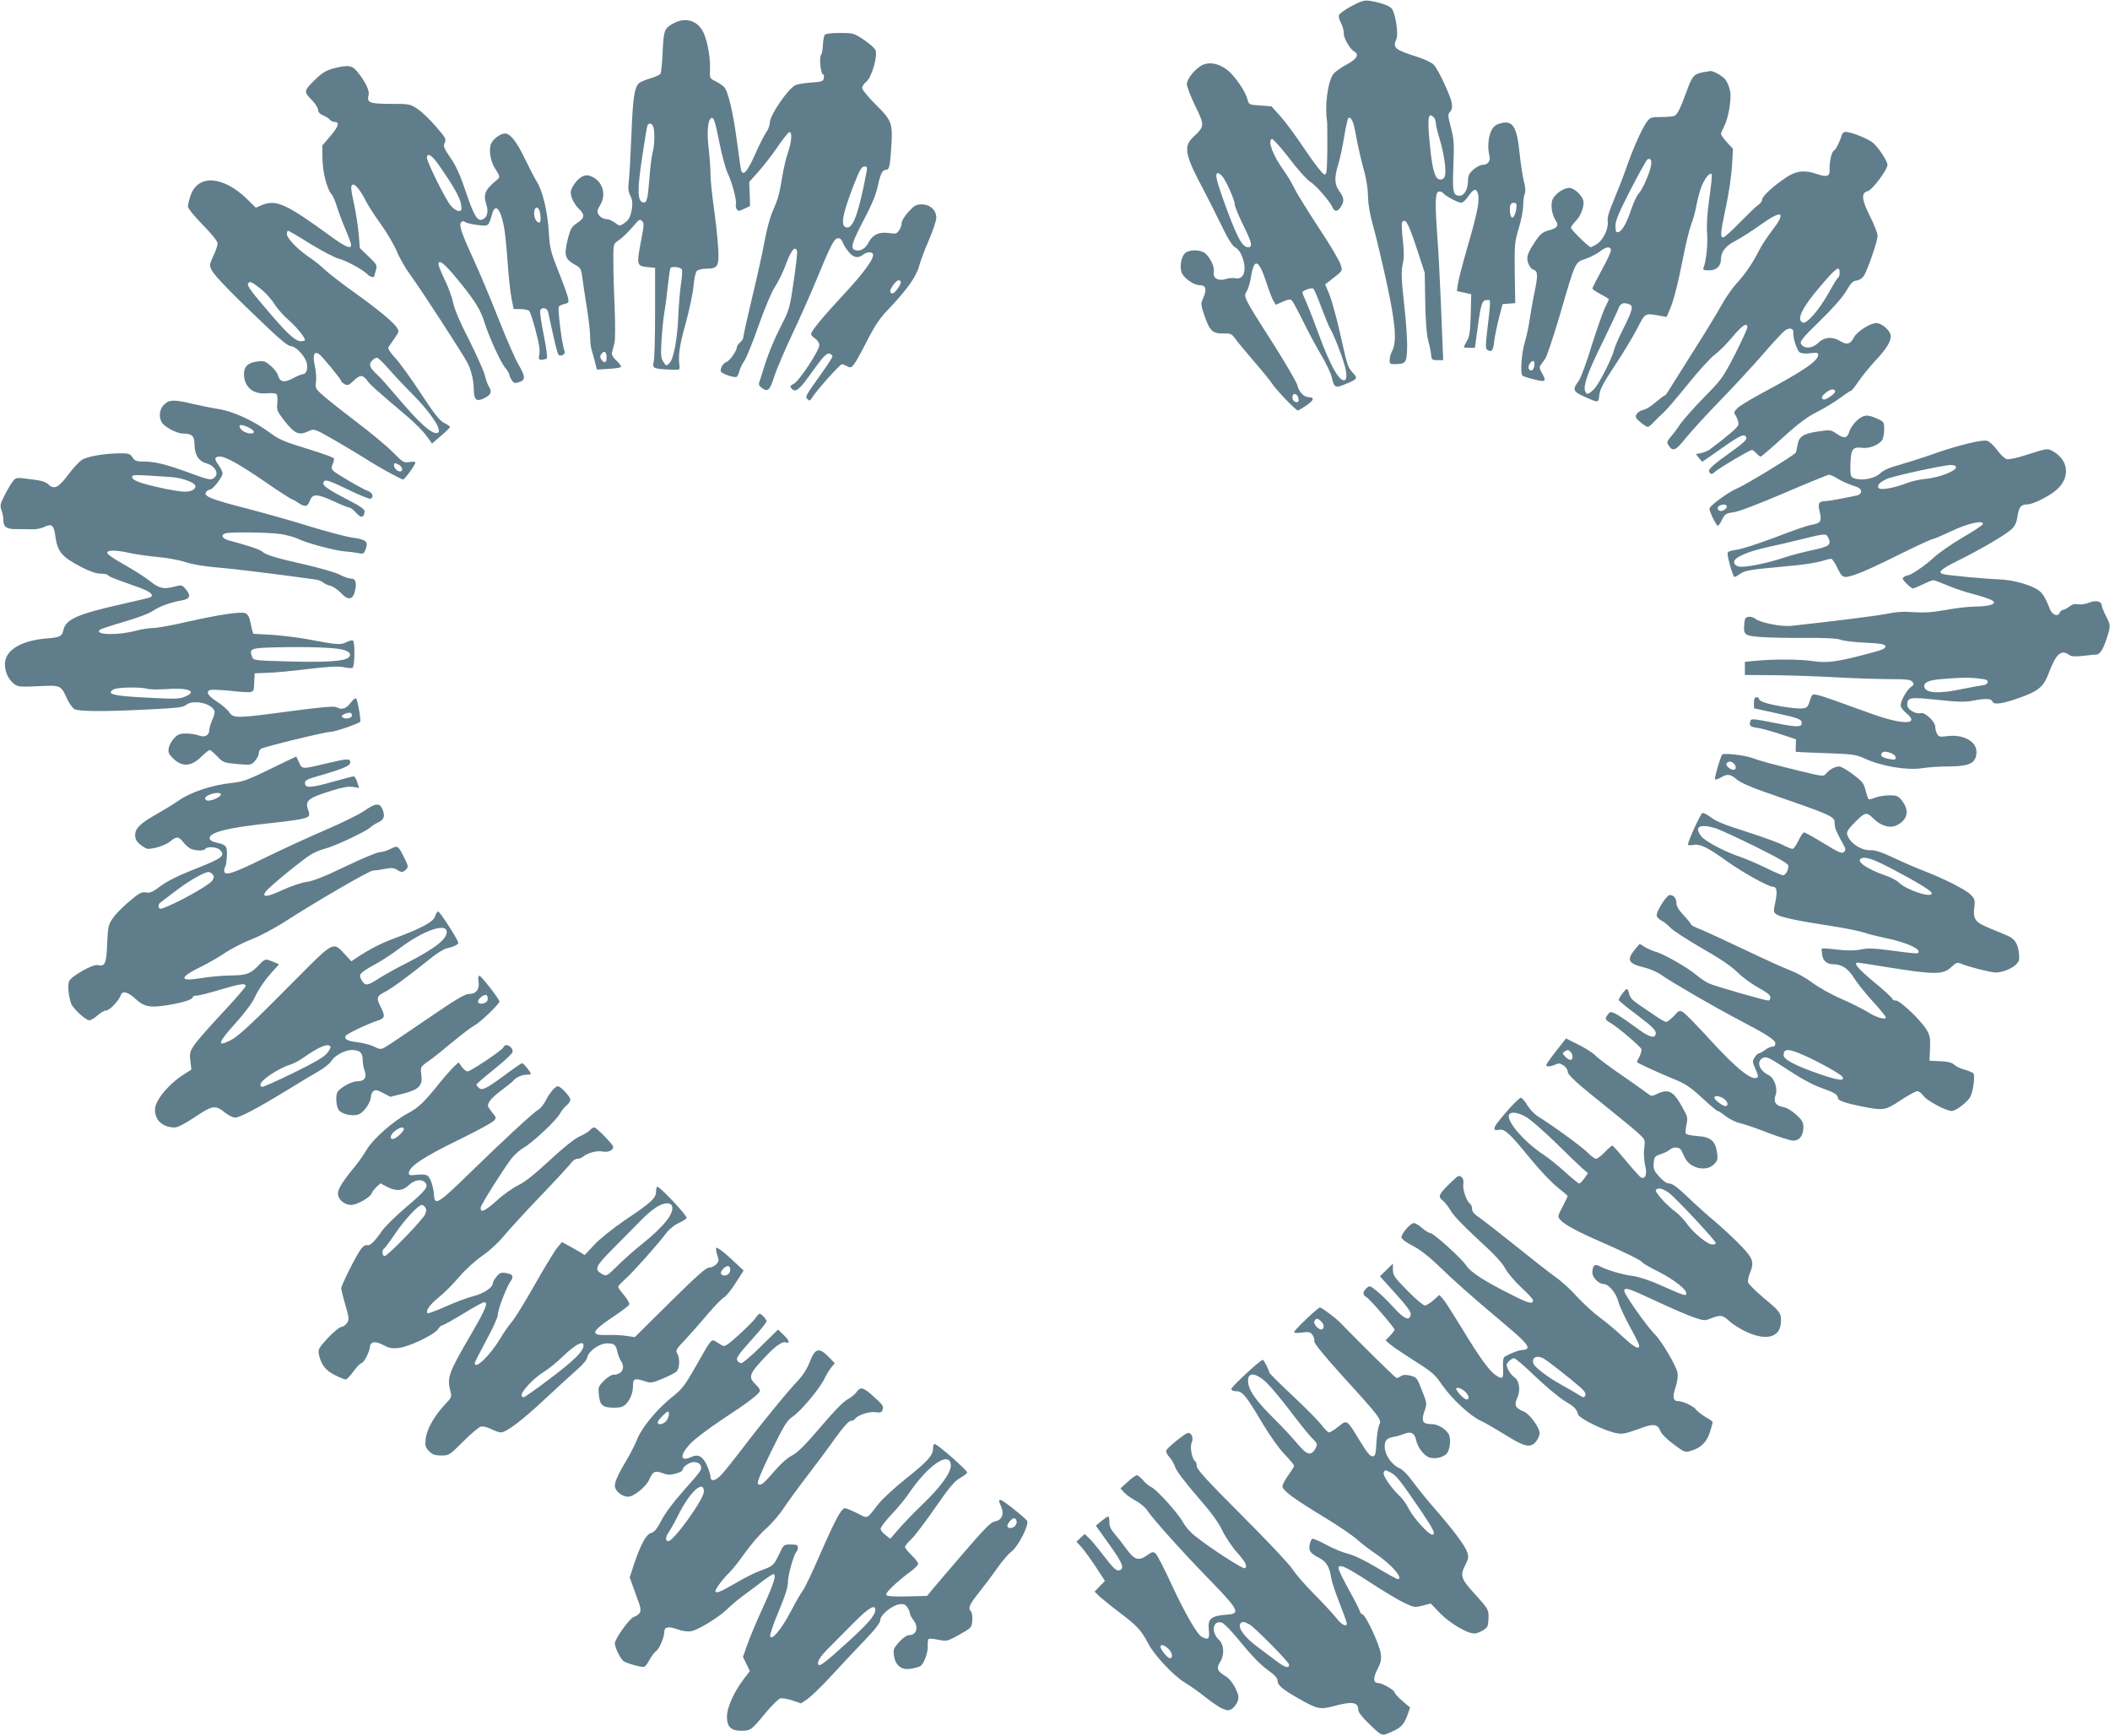
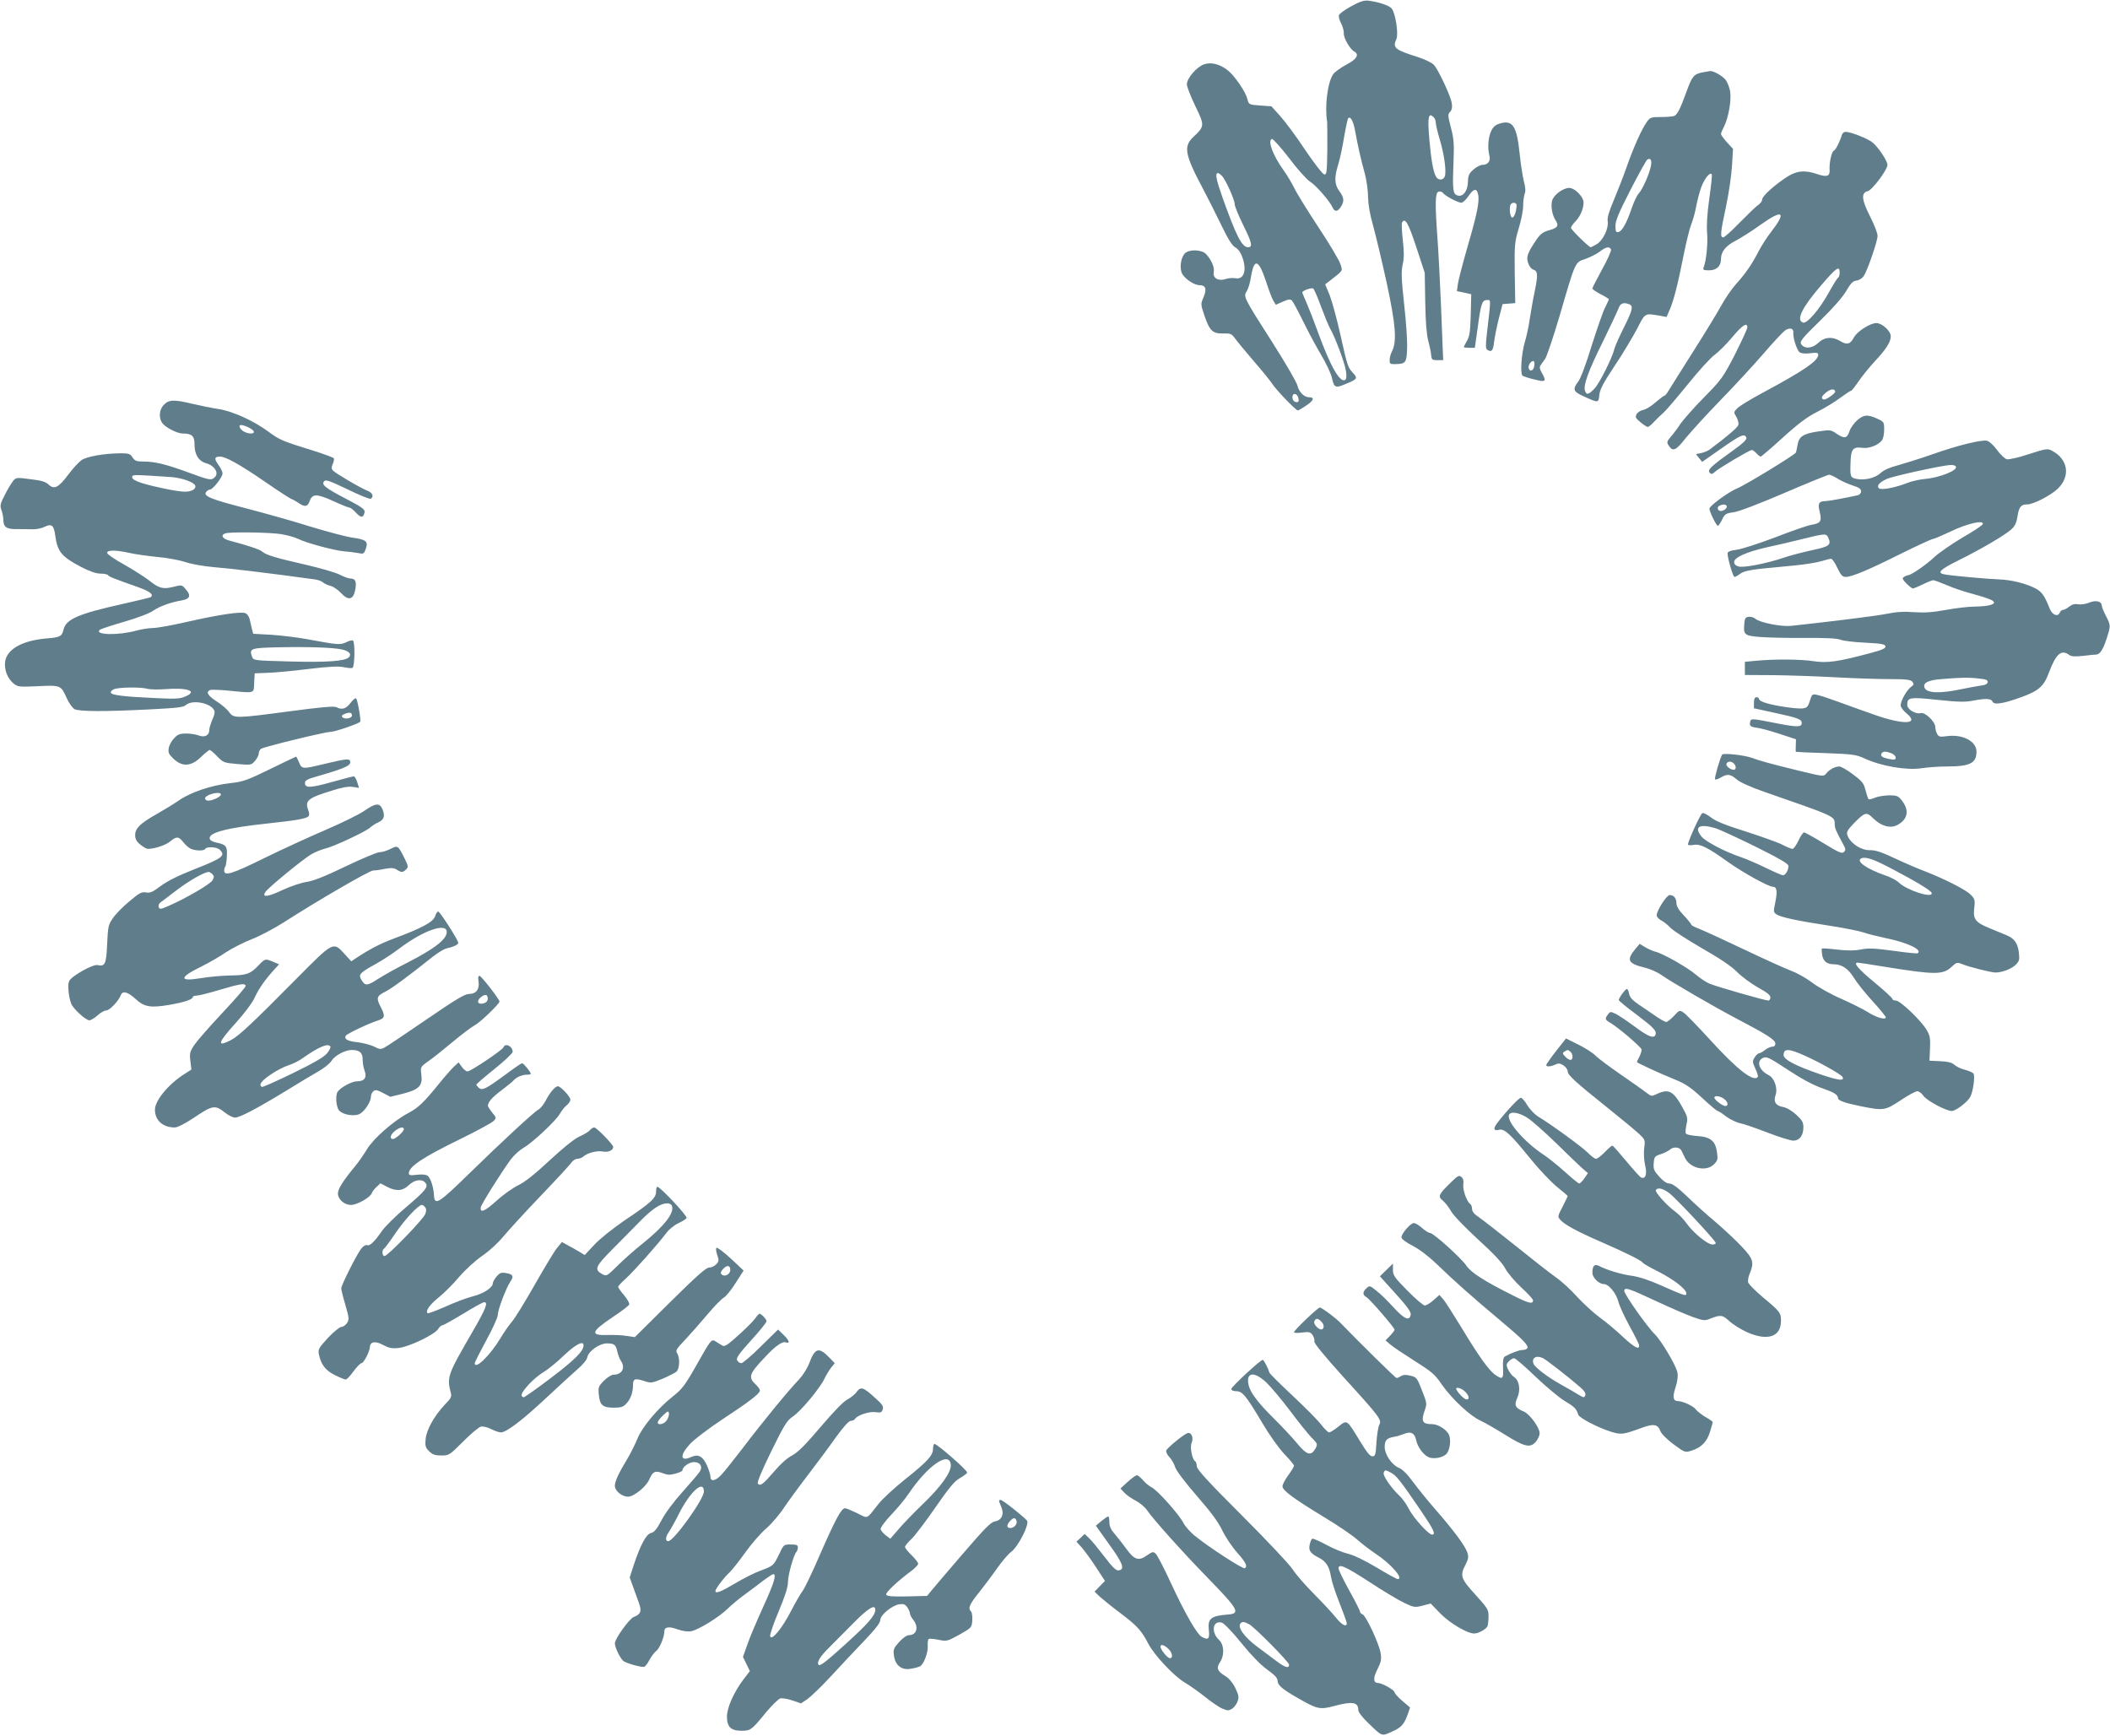
<svg xmlns="http://www.w3.org/2000/svg" version="1.0" width="1280pt" height="1053pt" viewBox="0 0 1280 1053" preserveAspectRatio="xMidYMid meet">
  <g transform="translate(0,1053) scale(0.1,-0.1)" fill="#607d8b" stroke="none">
    <path d="M8195 10491 c-38 -21 -71 -45 -73 -54 -2 -9 4 -31 14 -49 9 -18 17 -45 16 -61 -1 -29 38 -96 64 -110 31 -18 15 -46 -48 -79 -34 -18 -70 -44 -80 -58 -34 -47 -53 -196 -37 -290 1 -8 1 -84 1 -168 -2 -140 -4 -153 -19 -150 -10 2 -61 68 -115 148 -53 80 -121 172 -151 205 l-54 60 -69 5 c-67 5 -68 5 -77 39 -11 46 -79 144 -121 176 -48 37 -99 49 -141 35 -45 -15 -105 -85 -105 -121 0 -15 23 -74 51 -132 58 -119 57 -123 -12 -188 -60 -57 -52 -106 56 -309 31 -58 82 -160 115 -228 42 -87 67 -125 84 -133 14 -7 31 -28 40 -53 32 -82 14 -144 -39 -134 -16 3 -41 1 -57 -4 -45 -16 -82 4 -75 40 6 29 -13 74 -46 110 -26 29 -105 31 -130 4 -26 -28 -33 -97 -13 -127 21 -32 73 -65 102 -65 38 0 46 -22 26 -71 -19 -44 -19 -44 5 -115 31 -91 50 -109 114 -107 44 1 51 -2 71 -30 13 -18 64 -80 114 -138 51 -59 100 -119 110 -135 21 -35 145 -164 157 -164 5 0 28 14 53 31 44 30 50 49 15 49 -30 0 -61 32 -70 70 -4 20 -72 136 -150 259 -178 278 -179 282 -158 314 9 14 21 53 26 88 19 115 46 107 91 -28 17 -54 38 -108 46 -120 l14 -22 42 19 c34 15 46 16 55 7 7 -7 37 -63 68 -126 31 -63 80 -155 110 -205 30 -50 58 -111 64 -135 14 -64 22 -67 83 -41 73 30 76 35 46 67 -32 36 -33 37 -78 238 -21 94 -50 199 -64 235 l-27 65 26 20 c86 67 80 59 67 101 -6 22 -66 123 -133 224 -67 102 -134 210 -148 240 -15 30 -43 78 -63 105 -66 92 -100 182 -72 192 6 2 53 -50 104 -116 50 -67 107 -130 126 -142 36 -22 119 -117 137 -156 13 -30 31 -29 51 2 22 34 20 56 -9 95 -30 41 -32 83 -6 165 10 33 26 107 35 165 10 58 21 109 25 113 14 14 31 -19 42 -79 14 -79 35 -174 59 -259 10 -38 19 -101 19 -140 1 -45 11 -106 31 -175 16 -58 53 -213 82 -345 55 -255 63 -357 32 -417 -8 -15 -14 -38 -14 -53 0 -22 4 -25 33 -24 65 1 70 8 73 95 2 43 -6 164 -18 268 -17 155 -18 199 -9 241 9 38 9 76 1 148 -6 53 -8 102 -5 107 19 31 37 1 86 -147 l52 -158 3 -177 c2 -120 8 -196 18 -235 9 -32 17 -71 18 -88 3 -27 6 -30 38 -30 l35 0 -2 45 c-1 25 -6 160 -12 300 -6 140 -15 319 -21 396 -15 210 -14 273 6 281 10 3 22 0 28 -8 13 -18 91 -59 111 -59 9 0 28 18 43 40 31 46 49 50 58 14 11 -42 -4 -117 -62 -316 -30 -104 -57 -208 -60 -231 l-6 -43 43 -9 44 -10 -3 -125 c-3 -102 -7 -131 -23 -158 -10 -18 -19 -35 -19 -38 0 -2 15 -4 33 -4 l34 0 18 128 c19 142 26 162 57 162 23 0 23 13 -2 -204 -8 -71 -8 -91 2 -98 27 -17 36 -6 42 50 4 31 17 95 29 142 l22 85 38 3 39 3 -3 182 c-2 172 -1 187 24 271 15 48 27 110 27 136 0 27 4 60 9 73 7 17 5 42 -5 78 -7 30 -19 104 -25 164 -17 169 -42 209 -119 186 -28 -8 -42 -20 -54 -46 -18 -38 -23 -103 -11 -148 9 -33 -8 -57 -41 -57 -13 0 -38 -13 -56 -29 -27 -24 -32 -36 -33 -75 -2 -56 -30 -92 -63 -82 -28 9 -31 31 -25 189 5 123 3 153 -15 222 -19 73 -20 81 -5 97 11 12 14 28 10 52 -7 45 -82 204 -109 233 -12 13 -57 34 -100 48 -137 43 -151 55 -127 108 14 32 -6 159 -29 186 -18 19 -81 40 -142 47 -26 3 -52 -6 -105 -35z m503 -673 c7 -7 12 -22 12 -33 0 -12 11 -57 24 -101 27 -89 41 -192 31 -223 -8 -26 -41 -27 -54 -2 -17 31 -29 100 -40 224 -12 139 -6 168 27 135z m-1285 -355 c24 -27 77 -145 77 -171 0 -13 23 -69 50 -124 55 -110 61 -138 31 -138 -37 0 -72 69 -156 305 -39 111 -45 145 -26 145 4 0 15 -8 24 -17z m1787 -177 c0 -36 -14 -76 -26 -76 -15 0 -21 70 -7 83 11 12 33 7 33 -7z m-1185 -619 c21 -56 45 -115 55 -132 29 -50 88 -207 95 -256 5 -31 3 -49 -5 -54 -31 -19 -90 84 -163 285 -25 69 -57 151 -71 183 -14 32 -26 60 -26 62 0 12 56 32 67 24 6 -6 28 -56 48 -112z m-140 -548 c8 -25 1 -34 -20 -26 -19 8 -20 47 -1 47 8 0 18 -9 21 -21z" />
-     <path d="M4089 10390 c-59 -31 -63 -41 -69 -174 -3 -66 -9 -127 -13 -133 -4 -7 -33 -20 -63 -29 -29 -8 -61 -22 -69 -30 -27 -28 -36 -89 -45 -319 -5 -126 -12 -253 -16 -281 -5 -37 -2 -59 10 -82 12 -23 14 -44 10 -74 -9 -55 -19 -74 -50 -94 -24 -16 -27 -16 -54 5 -16 11 -36 21 -44 21 -25 0 -46 12 -57 32 -8 14 -5 27 12 54 43 71 9 159 -70 179 -30 8 -68 -18 -95 -64 -16 -28 -17 -38 -8 -70 7 -20 25 -50 42 -66 40 -38 38 -57 -9 -88 -33 -22 -40 -34 -55 -91 -26 -106 -21 -127 44 -163 32 -18 36 -25 43 -79 4 -32 16 -114 27 -180 11 -67 20 -147 20 -177 0 -29 4 -67 10 -83 5 -16 14 -49 20 -73 l11 -43 69 4 c38 2 72 7 76 11 5 4 -7 21 -25 38 -24 22 -32 36 -28 52 3 12 10 38 15 57 4 19 5 108 1 200 -4 91 -8 218 -8 282 -1 115 -1 117 25 135 32 22 58 47 102 98 29 34 34 37 47 24 13 -13 12 -27 -6 -119 -28 -146 -26 -154 36 -160 l49 -5 0 -265 c0 -146 -3 -281 -8 -301 -10 -44 -5 -46 94 -51 64 -3 65 -3 62 22 -9 61 0 125 38 260 22 80 43 180 47 223 4 47 12 84 20 93 8 8 34 14 58 14 71 0 79 15 71 133 -3 55 -15 163 -26 240 -11 78 -20 169 -20 202 0 33 -5 103 -11 155 -13 105 -4 185 21 185 11 0 22 -37 42 -140 15 -77 38 -165 52 -195 28 -58 58 -174 50 -193 -2 -7 0 -19 6 -27 8 -12 13 -12 44 3 l36 17 -2 73 -3 73 57 64 c32 36 84 103 115 149 32 47 64 87 71 89 19 6 15 -56 -8 -124 -12 -32 -27 -99 -35 -149 -18 -108 -25 -132 -59 -209 -14 -33 -35 -109 -46 -170 -11 -61 -44 -214 -75 -341 -30 -126 -55 -238 -55 -247 0 -10 -9 -26 -20 -35 -11 -10 -20 -23 -20 -30 0 -21 -43 -82 -63 -89 -20 -6 -40 -41 -34 -58 6 -14 83 -40 96 -32 5 3 12 18 16 33 3 16 17 44 30 63 13 19 53 117 88 218 39 109 79 204 100 235 19 29 50 91 67 140 31 81 53 107 65 75 3 -7 -6 -89 -20 -183 -23 -161 -27 -174 -73 -265 -48 -93 -86 -186 -116 -286 -8 -27 -18 -57 -21 -66 -4 -11 2 -22 20 -34 34 -23 46 -11 74 78 12 37 60 150 107 250 48 101 115 253 150 338 86 209 105 245 129 245 11 0 21 -9 25 -20 3 -11 18 -37 34 -58 31 -40 59 -47 92 -22 22 17 50 19 59 5 13 -21 -52 -113 -172 -241 -129 -139 -203 -228 -203 -246 0 -6 11 -18 25 -27 15 -10 25 -26 25 -40 0 -33 -122 -218 -154 -234 -22 -11 -25 -16 -15 -28 23 -28 45 -12 109 77 84 118 105 140 124 133 9 -3 16 -11 16 -16 0 -6 -31 -54 -69 -107 -97 -136 -98 -138 -82 -153 11 -11 15 -10 25 6 26 44 171 206 183 206 7 0 22 -6 33 -12 28 -18 37 -6 116 147 54 105 81 145 139 205 106 111 166 195 182 260 8 30 35 101 59 156 24 56 44 116 44 133 0 46 -38 81 -88 81 -34 0 -45 -6 -81 -45 -23 -25 -41 -55 -41 -68 0 -12 -7 -33 -16 -45 -14 -20 -21 -22 -60 -16 -60 9 -100 -9 -125 -57 -19 -39 -53 -57 -84 -45 -27 10 -16 47 55 182 49 92 74 154 85 205 16 75 28 99 50 99 19 0 24 20 31 124 11 158 6 173 -92 270 -46 46 -84 92 -84 102 0 10 11 27 26 39 32 25 70 158 55 191 -5 12 -37 40 -71 63 -60 40 -65 41 -145 41 -54 0 -86 -4 -92 -12 -5 -7 -10 -35 -11 -62 -1 -27 -6 -54 -12 -60 -11 -15 -1 -116 12 -116 5 0 8 -10 6 -22 -3 -21 -10 -24 -78 -29 -41 -3 -85 -10 -97 -17 -47 -26 -153 -182 -153 -226 0 -16 -9 -41 -21 -57 -12 -17 -43 -78 -69 -137 -46 -103 -72 -133 -84 -95 -3 10 -14 88 -25 173 -24 181 -54 307 -79 333 -10 10 -34 25 -53 35 -33 16 -34 19 -32 67 4 66 -14 170 -37 222 -33 76 -108 102 -181 63z m-125 -632 c9 -35 7 -109 -5 -153 -6 -22 -15 -90 -19 -152 -10 -132 -16 -155 -38 -151 -35 7 -37 68 -8 264 15 102 30 192 33 200 8 22 30 17 37 -8z m1293 -270 c-45 -238 -79 -338 -116 -338 -45 0 -35 68 36 252 37 96 50 118 66 118 17 0 19 -5 14 -32z m-1120 -594 c3 -8 0 -47 -6 -87 -6 -40 -13 -124 -16 -187 -5 -144 -28 -268 -54 -293 -19 -19 -19 -19 -36 7 -16 23 -17 42 -12 134 4 59 11 130 16 158 5 27 15 99 21 160 7 60 14 112 17 117 8 14 63 7 70 -9z m1327 -72 c7 -12 -34 -72 -50 -72 -20 0 -17 23 7 54 21 27 34 32 43 18z m-1784 -463 c0 -32 -16 -35 -34 -7 -7 12 -6 21 3 32 18 22 31 11 31 -25z" />
-     <path d="M2020 10114 c-41 -11 -67 -27 -103 -62 -75 -73 -76 -77 -28 -126 23 -23 41 -51 41 -63 0 -13 10 -25 30 -33 16 -7 35 -18 41 -26 6 -8 20 -14 30 -14 31 0 22 -29 -28 -87 l-48 -56 1 -76 c1 -82 26 -184 53 -216 10 -11 25 -46 35 -79 10 -32 33 -94 52 -138 19 -44 34 -86 34 -94 0 -27 -33 -13 -119 49 -275 201 -336 229 -424 192 l-35 -15 -54 53 c-145 141 -298 151 -342 20 -9 -26 -16 -55 -16 -66 0 -11 39 -59 90 -111 55 -56 90 -100 90 -113 0 -11 -11 -46 -26 -76 -24 -54 -25 -57 -8 -89 17 -33 129 -148 342 -350 75 -71 121 -108 136 -108 29 0 84 -57 96 -99 10 -36 -1 -71 -23 -71 -7 0 -34 -11 -60 -25 -53 -29 -80 -23 -91 19 -3 13 -22 38 -43 56 -32 28 -41 32 -80 27 -57 -6 -83 -30 -83 -76 0 -79 57 -126 141 -117 26 3 51 0 56 -5 6 -6 8 -30 5 -55 -4 -40 -1 -49 38 -100 68 -87 92 -98 154 -69 32 15 33 15 162 -59 71 -41 155 -92 188 -113 68 -44 206 -120 221 -122 10 0 75 89 75 104 0 4 -16 5 -36 2 -34 -6 -40 -2 -98 57 -33 34 -137 121 -231 192 -93 71 -186 145 -207 165 -34 32 -37 39 -31 72 3 21 0 64 -7 98 -14 64 -6 89 23 73 17 -10 137 -155 137 -166 0 -4 9 -12 21 -19 18 -9 26 -6 53 20 40 39 56 39 84 2 21 -28 46 -51 241 -216 45 -38 98 -91 117 -118 l35 -48 54 47 c30 25 55 50 55 53 0 4 -15 15 -34 24 -27 13 -59 52 -142 179 -59 90 -129 187 -156 216 -30 32 -46 57 -42 65 4 6 21 31 37 54 29 41 29 43 13 68 -22 33 -122 115 -265 217 -64 45 -138 103 -166 128 -27 26 -72 62 -100 80 -69 47 -135 115 -135 140 0 11 3 20 8 20 4 0 64 -35 134 -79 71 -43 148 -84 172 -90 46 -11 156 -72 177 -97 9 -12 39 -20 39 -11 0 1 4 17 10 36 9 32 7 36 -44 85 l-53 51 -7 84 c-4 47 -16 124 -26 173 -23 103 -25 128 -7 128 16 0 46 -40 77 -100 12 -25 53 -88 91 -141 38 -53 82 -128 98 -168 16 -39 55 -106 86 -147 54 -73 314 -473 340 -524 24 -47 38 -105 39 -157 1 -69 15 -82 61 -60 43 21 51 38 32 69 -8 13 -20 45 -26 72 -7 26 -50 123 -96 215 -53 102 -89 187 -95 221 -6 30 -28 93 -50 138 -22 46 -40 90 -40 98 0 34 35 7 113 -88 108 -131 143 -188 167 -267 28 -88 97 -240 126 -274 13 -16 24 -34 24 -41 0 -6 7 -21 15 -33 13 -19 19 -20 45 -11 39 13 38 33 -4 105 -19 32 -73 155 -120 274 -47 119 -114 280 -150 358 -78 170 -94 217 -78 233 8 8 15 8 24 1 7 -6 41 -14 75 -18 69 -8 66 -10 89 69 20 67 52 28 73 -89 6 -33 15 -130 21 -215 6 -85 17 -182 24 -215 l12 -60 41 0 c23 0 47 -5 53 -11 13 -13 63 -197 63 -234 1 -14 -1 -34 -4 -45 -4 -19 10 -23 47 -11 6 3 1 51 -17 141 -15 75 -25 143 -22 151 8 23 42 17 48 -8 2 -13 16 -74 30 -137 13 -63 29 -119 33 -123 14 -14 44 3 37 21 -14 32 -40 227 -36 268 1 6 15 14 32 18 28 6 31 10 25 37 -3 16 -29 89 -58 161 -48 121 -53 141 -59 242 -8 125 -37 246 -72 302 -13 21 -47 86 -75 144 -49 102 -87 149 -119 149 -27 0 -72 -33 -84 -62 -16 -38 -3 -111 27 -155 28 -42 29 -48 8 -65 -71 -57 -84 -88 -64 -147 14 -44 7 -77 -20 -91 -32 -17 -54 17 -104 166 -34 102 -59 157 -93 206 -41 60 -45 71 -35 92 10 22 5 31 -54 99 -35 41 -85 89 -111 106 -45 30 -49 31 -163 31 -129 0 -146 7 -134 54 7 27 -22 86 -72 145 -30 36 -57 38 -144 15z m639 -581 c90 -128 133 -204 138 -243 5 -35 3 -40 -15 -40 -11 0 -33 15 -48 33 -31 37 -144 263 -144 290 0 33 29 17 69 -40z m615 -285 c8 -33 7 -68 -2 -68 -18 0 -32 26 -32 57 0 38 24 46 34 11z m-1694 -469 c28 -22 67 -64 85 -94 19 -29 57 -72 84 -95 45 -38 101 -106 101 -123 0 -4 -11 -7 -25 -7 -32 0 -79 42 -184 165 -117 136 -144 172 -136 185 10 16 20 12 75 -31z m777 -486 c32 -37 96 -105 143 -152 115 -116 187 -225 155 -237 -33 -13 -112 59 -257 231 -42 50 -90 104 -108 120 -48 45 -55 63 -34 86 9 10 23 19 30 19 7 0 39 -30 71 -67z m64 -583 c21 -12 26 -40 6 -40 -17 0 -37 20 -37 37 0 16 5 16 31 3z" />
    <path d="M10328 10091 c-53 -11 -63 -23 -97 -117 -39 -107 -56 -140 -76 -148 -9 -3 -45 -6 -80 -6 -59 0 -65 -2 -85 -30 -31 -43 -83 -160 -123 -275 -19 -55 -54 -144 -77 -199 -29 -68 -41 -107 -37 -129 6 -44 -28 -114 -66 -138 -18 -10 -34 -19 -37 -19 -11 0 -120 107 -120 118 0 6 13 25 30 42 32 32 54 97 44 126 -12 35 -57 74 -84 74 -39 0 -97 -44 -105 -80 -8 -36 2 -86 22 -117 21 -32 12 -46 -40 -60 -36 -10 -52 -22 -75 -55 -56 -82 -64 -106 -52 -143 6 -19 20 -37 30 -40 29 -9 31 -29 11 -128 -11 -50 -24 -128 -31 -172 -6 -44 -20 -108 -30 -141 -20 -67 -29 -190 -14 -203 5 -4 37 -15 72 -23 70 -18 75 -13 45 41 -13 21 -15 35 -8 44 6 8 19 26 29 41 10 15 49 131 87 259 97 334 93 325 156 346 28 10 67 29 87 44 38 30 61 34 69 13 3 -7 -21 -61 -54 -120 -32 -59 -59 -111 -59 -116 0 -5 23 -21 50 -35 28 -14 50 -28 50 -31 0 -2 -11 -26 -24 -52 -13 -26 -49 -130 -81 -231 -33 -108 -66 -197 -81 -216 -35 -47 -31 -60 30 -88 94 -43 93 -43 98 7 4 35 25 74 94 178 49 73 109 174 135 223 50 98 45 95 136 80 l43 -8 19 44 c24 54 51 160 86 339 15 74 35 155 45 180 10 25 24 74 30 110 7 35 20 87 31 116 20 52 53 93 63 76 3 -5 -4 -71 -15 -148 -13 -92 -17 -163 -13 -209 5 -65 -5 -166 -21 -207 -6 -15 -1 -18 33 -18 45 0 72 25 72 68 0 45 29 81 88 111 31 16 102 61 156 100 132 94 155 76 60 -46 -25 -32 -59 -85 -76 -118 -39 -77 -80 -136 -138 -200 -25 -28 -65 -86 -89 -130 -24 -44 -101 -170 -171 -280 -70 -110 -135 -215 -146 -232 -10 -18 -22 -33 -26 -33 -4 0 -28 -18 -54 -40 -25 -23 -59 -44 -76 -47 -16 -3 -34 -15 -40 -26 -9 -17 -6 -24 23 -48 19 -16 39 -29 45 -29 6 0 24 15 40 33 16 17 42 42 56 54 14 12 79 88 144 168 65 81 139 163 164 181 26 19 75 68 109 109 60 72 91 92 91 59 0 -9 -34 -82 -75 -164 -73 -141 -81 -152 -188 -261 -62 -63 -125 -135 -142 -159 -16 -25 -42 -60 -58 -78 -26 -31 -27 -36 -14 -55 25 -39 43 -31 103 45 33 40 126 143 209 228 83 85 199 211 259 280 59 69 119 133 132 143 28 22 56 16 53 -10 -4 -29 21 -107 38 -120 10 -7 33 -10 64 -6 40 5 49 3 49 -9 0 -37 -87 -97 -343 -234 -70 -38 -138 -79 -149 -92 -21 -22 -22 -23 -4 -52 9 -17 15 -39 11 -49 -5 -16 -75 -75 -176 -150 -11 -7 -33 -16 -50 -20 l-31 -6 19 -24 19 -23 116 81 c118 83 141 93 152 66 4 -11 -19 -34 -81 -78 -133 -95 -156 -117 -142 -134 10 -12 15 -11 33 5 25 23 210 132 223 132 6 0 18 -9 28 -20 10 -11 21 -20 26 -20 4 0 65 52 135 116 96 87 149 126 209 156 44 22 106 60 138 84 33 24 62 44 67 44 4 0 24 26 45 57 21 31 66 86 100 123 67 71 95 116 95 150 0 32 -53 80 -87 80 -38 0 -118 -51 -137 -88 -21 -40 -42 -46 -81 -22 -49 30 -98 26 -136 -11 -35 -34 -84 -37 -103 -6 -9 15 6 35 114 140 78 76 138 144 160 182 28 48 41 61 63 63 15 2 34 14 43 27 23 35 84 212 84 244 0 16 -20 68 -45 117 -52 102 -56 144 -15 154 27 6 120 130 120 160 0 22 -50 99 -86 132 -27 25 -134 68 -169 68 -9 0 -18 -8 -21 -17 -15 -48 -38 -92 -49 -97 -14 -5 -29 -74 -26 -119 2 -37 -18 -43 -76 -23 -73 25 -121 21 -179 -15 -75 -48 -154 -118 -154 -139 0 -10 -11 -25 -25 -34 -13 -9 -63 -57 -111 -106 -48 -50 -93 -90 -100 -90 -20 0 -18 25 17 189 17 80 33 191 36 247 l6 101 -37 40 c-20 22 -36 45 -36 50 0 5 8 25 19 46 26 51 45 158 37 211 -4 25 -17 57 -28 72 -19 24 -76 56 -95 53 -4 -1 -25 -5 -45 -8z m-313 -568 c-9 -48 -51 -143 -75 -168 -10 -11 -30 -53 -43 -92 -30 -89 -58 -137 -80 -141 -14 -3 -17 4 -17 38 0 32 20 79 91 218 50 97 96 180 102 184 20 12 29 -4 22 -39z m1145 -647 c0 -14 -4 -28 -10 -31 -5 -3 -31 -45 -57 -92 -58 -104 -132 -189 -156 -180 -42 16 -6 90 109 224 95 111 114 124 114 79z m-1276 -192 c26 -10 19 -37 -33 -141 -27 -54 -53 -111 -57 -128 -13 -56 -91 -210 -121 -242 -36 -38 -49 -41 -58 -13 -11 34 22 123 109 298 45 92 87 182 94 200 11 32 30 40 66 26z m-576 -371 c-3 -30 -25 -42 -34 -19 -6 17 11 46 28 46 5 0 8 -12 6 -27z m1825 -158 c1 -5 -13 -20 -32 -32 -25 -17 -38 -20 -45 -13 -8 8 -3 18 18 36 28 24 55 29 59 9z" />
    <path d="M995 8075 c-27 -26 -33 -72 -15 -105 15 -29 92 -70 129 -70 55 0 71 -15 71 -66 0 -62 25 -102 72 -115 49 -13 77 -59 52 -83 -22 -22 -29 -21 -162 28 -137 50 -202 66 -272 66 -42 0 -52 4 -66 25 -14 22 -23 25 -73 25 -100 -1 -203 -19 -236 -41 -17 -12 -52 -50 -79 -86 -60 -81 -87 -95 -121 -63 -19 18 -44 25 -111 33 -86 11 -87 11 -106 -13 -11 -14 -34 -52 -50 -85 -27 -52 -29 -63 -19 -90 6 -17 11 -42 11 -54 0 -48 17 -61 78 -61 31 0 76 0 99 -1 23 -1 56 6 74 15 42 21 56 9 64 -52 13 -99 39 -130 158 -192 52 -27 91 -40 117 -40 21 0 41 -4 45 -9 5 -9 24 -17 188 -75 69 -25 93 -45 69 -60 -4 -2 -79 -20 -168 -40 -270 -60 -345 -93 -359 -157 -9 -39 -21 -46 -100 -52 -159 -13 -255 -72 -255 -156 0 -49 20 -91 55 -120 24 -18 36 -19 145 -14 138 7 140 6 175 -73 13 -29 34 -58 47 -66 27 -15 183 -16 470 -1 152 8 191 12 206 26 37 33 146 14 170 -30 7 -11 4 -29 -9 -57 -10 -23 -19 -51 -19 -62 0 -35 -26 -50 -64 -36 -18 7 -53 12 -77 12 -36 0 -51 -5 -72 -28 -15 -15 -30 -42 -33 -59 -5 -27 -1 -37 24 -62 56 -56 112 -53 175 10 22 21 44 39 49 39 5 0 25 -17 46 -39 36 -37 40 -39 121 -46 84 -7 85 -7 108 19 13 15 23 36 23 46 0 10 6 22 13 27 20 13 390 103 422 103 26 0 166 48 180 61 6 7 -15 132 -25 142 -4 4 -19 -8 -34 -28 -28 -36 -52 -43 -86 -25 -13 7 -95 0 -281 -25 -330 -44 -341 -44 -369 -5 -12 17 -46 46 -76 65 -54 35 -67 58 -39 69 8 3 59 1 113 -4 162 -16 151 -19 154 48 l3 57 75 3 c41 1 152 11 247 23 125 15 184 18 215 12 24 -5 49 -8 56 -5 14 4 17 157 3 166 -5 3 -23 -1 -40 -10 -36 -18 -54 -16 -236 18 -60 11 -159 23 -220 27 l-109 6 -8 30 c-4 17 -10 42 -13 57 -3 15 -14 32 -24 37 -24 13 -155 -6 -363 -53 -86 -20 -176 -36 -200 -36 -23 0 -68 -7 -98 -15 -112 -31 -258 -28 -225 4 6 5 72 27 148 49 80 23 154 51 176 67 40 27 105 51 176 63 48 9 55 29 22 67 -23 27 -24 28 -74 15 -63 -16 -88 -10 -149 39 -27 21 -95 64 -151 96 -57 31 -103 63 -103 71 0 18 52 18 133 0 34 -8 112 -19 172 -25 61 -5 137 -20 170 -31 35 -12 107 -25 175 -31 92 -7 357 -39 609 -74 18 -2 41 -10 50 -18 9 -8 29 -17 45 -21 17 -4 45 -23 63 -42 45 -49 75 -44 87 13 11 52 3 73 -26 73 -13 0 -43 11 -68 24 -25 13 -119 40 -210 61 -180 41 -236 58 -260 79 -14 13 -94 39 -197 66 -43 11 -57 33 -27 44 25 10 262 7 337 -4 37 -6 85 -19 105 -29 49 -25 225 -72 282 -76 25 -2 61 -6 81 -10 34 -7 37 -6 48 26 16 45 2 56 -85 68 -39 6 -151 36 -250 66 -98 31 -272 80 -387 110 -219 56 -267 76 -246 101 6 8 17 14 23 14 17 0 76 76 76 97 0 11 -11 34 -25 53 -27 37 -25 50 10 50 34 0 120 -48 276 -155 76 -53 147 -98 156 -102 10 -3 30 -15 45 -25 37 -25 54 -23 66 11 16 46 42 47 142 2 49 -23 95 -41 101 -41 6 0 24 -14 40 -32 30 -32 44 -30 51 6 2 16 -20 32 -117 82 -126 66 -148 85 -127 106 9 9 39 -2 141 -51 71 -35 134 -60 140 -57 20 13 11 36 -16 47 -41 15 -200 109 -214 125 -9 11 -9 21 0 40 6 14 9 29 6 34 -3 4 -58 25 -122 45 -190 59 -205 65 -273 115 -92 68 -220 126 -307 139 -39 6 -109 20 -155 31 -111 27 -143 26 -173 -5z m545 -165 c0 -17 -46 -11 -70 8 -13 11 -20 24 -16 30 8 14 86 -21 86 -38z m-492 -275 c61 -6 128 -31 136 -50 8 -22 -23 -39 -66 -38 -48 2 -172 27 -253 51 -39 12 -61 24 -63 35 -3 16 6 17 95 12 54 -3 122 -8 151 -10z m1026 -1045 c45 -10 61 -29 42 -48 -23 -23 -132 -31 -357 -25 -220 6 -221 6 -230 29 -18 50 -9 53 154 57 178 4 336 -1 391 -13z m-1179 -239 c17 -4 64 -5 105 -2 139 11 203 -12 123 -45 -32 -14 -61 -15 -183 -9 -196 9 -263 18 -268 33 -2 6 7 16 20 21 29 12 164 14 203 2z m1240 -162 c0 -17 -43 -25 -58 -10 -7 7 -3 13 14 20 30 12 44 9 44 -10z" />
    <path d="M11266 7980 c-19 -17 -40 -46 -46 -65 -15 -45 -30 -48 -76 -18 -37 26 -40 26 -111 16 -92 -13 -120 -31 -128 -80 -4 -21 -8 -43 -10 -48 -3 -12 -305 -197 -357 -218 -53 -22 -168 -106 -168 -123 0 -18 42 -104 51 -104 4 0 16 17 26 38 16 33 23 38 68 44 30 3 155 51 309 117 142 61 265 111 272 111 8 0 31 -11 52 -24 20 -13 61 -31 90 -41 39 -12 52 -21 52 -36 0 -11 -9 -21 -22 -24 -73 -16 -176 -35 -193 -35 -41 0 -49 -14 -36 -65 14 -57 6 -70 -51 -79 -23 -4 -122 -38 -219 -76 -98 -37 -202 -71 -233 -75 -39 -5 -56 -12 -56 -22 0 -30 33 -143 42 -143 5 0 21 9 36 20 20 14 54 22 127 30 55 5 148 14 207 20 59 6 129 17 155 25 27 8 54 15 61 15 7 0 24 -25 38 -55 21 -44 31 -55 50 -55 38 0 136 41 332 139 101 50 190 91 197 91 7 0 56 21 109 46 99 48 204 72 194 44 -2 -7 -58 -44 -124 -82 -65 -39 -141 -91 -169 -117 -48 -46 -142 -111 -161 -111 -5 0 -16 -5 -24 -10 -12 -8 -10 -14 15 -40 16 -16 34 -30 39 -30 6 0 34 12 61 25 28 14 56 25 63 25 8 0 44 -14 82 -30 38 -17 113 -42 167 -56 54 -14 104 -32 112 -39 12 -12 11 -16 -13 -25 -15 -5 -58 -10 -95 -10 -37 0 -116 -9 -175 -20 -81 -15 -130 -18 -194 -14 -62 5 -110 2 -167 -10 -66 -13 -322 -45 -580 -73 -60 -6 -190 20 -216 43 -9 8 -28 14 -41 12 -18 -2 -24 -10 -26 -37 -7 -72 -1 -77 90 -85 46 -4 169 -7 273 -6 133 1 200 -3 220 -11 17 -7 84 -15 150 -18 99 -5 120 -9 123 -22 2 -12 -19 -22 -95 -42 -195 -52 -260 -61 -343 -48 -79 12 -241 13 -350 2 l-65 -6 0 -40 0 -40 175 -1 c96 -1 265 -7 375 -13 110 -6 257 -11 326 -11 103 0 129 -3 140 -16 11 -14 10 -18 -9 -32 -26 -20 -62 -84 -62 -111 0 -11 16 -33 36 -49 81 -67 -17 -71 -196 -8 -69 24 -168 60 -220 79 -52 19 -109 38 -126 41 -30 7 -32 5 -45 -36 -12 -38 -18 -43 -47 -46 -18 -2 -76 4 -129 13 -91 16 -133 31 -133 47 0 5 -7 8 -15 8 -10 0 -15 -10 -15 -33 l0 -34 128 -28 c140 -30 162 -39 162 -61 0 -25 -25 -26 -132 -6 -179 35 -175 35 -181 12 -6 -24 2 -30 46 -36 18 -2 77 -18 132 -36 l100 -33 -1 -37 c-1 -21 -1 -39 0 -39 0 -1 82 -5 181 -8 164 -6 185 -9 235 -32 102 -47 253 -73 345 -60 39 6 108 11 155 11 141 0 180 20 180 90 0 63 -83 107 -179 94 -43 -6 -50 -4 -60 14 -6 11 -11 30 -11 42 0 32 -62 90 -87 84 -32 -9 -83 22 -83 50 0 46 16 48 185 30 124 -13 168 -14 212 -5 78 15 112 14 120 -5 8 -22 64 -14 176 27 105 38 136 66 166 147 43 116 76 144 123 109 12 -10 35 -11 85 -6 37 5 73 8 80 8 22 1 41 31 62 95 26 81 26 81 -4 140 -14 27 -25 55 -25 62 0 26 -36 35 -76 18 -22 -9 -50 -13 -67 -10 -20 4 -36 0 -54 -14 -14 -11 -31 -20 -38 -20 -7 0 -15 -7 -19 -15 -11 -30 -46 -17 -62 23 -29 74 -46 100 -82 120 -57 31 -150 55 -227 57 -75 3 -296 23 -332 31 -44 9 -22 30 85 83 136 67 284 154 323 189 22 20 32 40 38 81 9 56 21 71 60 71 36 0 143 55 184 95 79 76 63 180 -36 231 -25 14 -36 12 -139 -21 -63 -21 -121 -34 -134 -31 -12 3 -39 28 -59 56 -20 28 -48 53 -61 56 -32 8 -179 -28 -334 -83 -69 -24 -161 -53 -204 -65 -53 -14 -89 -30 -108 -48 -31 -30 -98 -46 -148 -35 -35 8 -37 14 -34 99 2 82 15 97 73 89 40 -5 95 16 118 46 7 9 13 38 13 64 0 47 -1 48 -42 67 -59 27 -82 25 -122 -10z m599 -280 c14 -23 -98 -68 -190 -76 -33 -3 -80 -14 -105 -24 -73 -29 -159 -45 -172 -32 -15 15 2 35 47 56 35 17 338 83 387 85 15 1 29 -3 33 -9z m-1392 -237 c11 -10 -13 -33 -34 -33 -21 0 -26 26 -6 33 18 8 33 8 40 0z m619 -197 c18 -42 5 -52 -100 -74 -55 -12 -133 -32 -173 -46 -104 -35 -239 -61 -271 -53 -19 5 -28 14 -28 28 0 27 76 61 200 89 52 11 147 33 210 49 147 36 148 36 162 7z m916 -853 c41 -4 52 -9 50 -22 -2 -10 -15 -17 -33 -19 -17 -2 -72 -12 -122 -22 -133 -29 -215 -26 -228 8 -11 29 21 46 102 52 113 10 171 11 231 3z m-534 -453 c14 -5 26 -17 26 -26 0 -13 -7 -15 -37 -9 -43 8 -58 18 -49 34 9 14 27 14 60 1z" />
    <path d="M10447 5952 c-14 -24 -48 -144 -43 -150 4 -3 20 2 35 11 40 24 58 21 96 -11 20 -18 82 -46 171 -77 424 -147 424 -147 424 -193 0 -26 7 -42 53 -127 14 -25 15 -32 3 -44 -12 -11 -30 -4 -123 53 -59 36 -113 66 -119 66 -6 0 -21 -22 -34 -50 -13 -27 -29 -50 -36 -50 -7 0 -34 11 -61 25 -26 14 -126 49 -221 80 -125 39 -184 63 -213 86 -22 17 -45 29 -52 26 -11 -4 -88 -171 -87 -191 0 -4 15 -5 33 -2 41 8 85 -14 212 -105 92 -65 244 -149 271 -149 23 0 27 -27 14 -92 -12 -56 -12 -62 5 -74 24 -18 126 -40 323 -70 92 -14 185 -33 207 -41 22 -8 82 -23 133 -34 131 -26 228 -72 195 -92 -5 -3 -71 4 -148 15 -114 15 -150 17 -195 8 -39 -8 -81 -8 -144 -1 -50 6 -92 9 -94 6 -2 -2 -1 -20 2 -39 7 -39 30 -56 71 -56 48 0 89 -28 122 -83 17 -28 68 -92 112 -140 45 -49 81 -94 81 -99 0 -18 -61 0 -111 33 -26 16 -97 52 -158 79 -61 26 -141 71 -178 99 -37 28 -95 60 -128 72 -33 12 -161 70 -285 129 -124 59 -246 115 -272 125 -27 10 -48 21 -48 25 0 4 -20 29 -45 56 -30 31 -45 56 -45 74 0 30 -16 50 -41 50 -19 0 -79 -95 -79 -123 0 -9 12 -23 28 -31 15 -8 41 -28 57 -46 17 -17 102 -72 190 -123 109 -62 177 -108 213 -144 29 -29 86 -71 127 -94 53 -29 75 -46 75 -60 0 -10 -6 -19 -13 -19 -19 0 -317 85 -358 103 -19 8 -55 32 -81 54 -50 43 -199 128 -245 139 -15 4 -43 16 -62 27 l-34 21 -28 -33 c-54 -66 -43 -87 61 -112 30 -7 75 -27 100 -45 63 -44 320 -193 459 -266 183 -96 231 -127 231 -149 0 -12 -7 -19 -19 -19 -10 0 -30 -9 -44 -20 -14 -11 -30 -20 -36 -20 -6 0 -18 -11 -26 -24 -15 -23 -15 -28 3 -68 11 -23 18 -46 16 -50 -23 -37 -125 42 -293 227 -73 80 -145 154 -158 162 -24 16 -26 15 -58 -20 -19 -20 -40 -37 -47 -37 -7 0 -36 16 -63 35 -28 19 -74 51 -103 70 -38 26 -54 43 -59 65 -3 17 -9 30 -14 30 -9 0 -49 -54 -49 -67 0 -4 48 -44 106 -87 106 -80 125 -100 117 -123 -9 -26 -45 -12 -125 48 -46 34 -98 69 -116 78 -32 15 -35 15 -48 -4 -20 -26 -18 -31 19 -53 47 -28 181 -143 185 -158 2 -7 -4 -26 -12 -43 -9 -16 -16 -32 -16 -34 0 -5 134 -67 233 -107 63 -26 95 -48 163 -111 47 -44 89 -79 94 -79 5 0 28 -15 52 -34 25 -18 62 -36 84 -40 21 -4 96 -30 166 -57 70 -27 141 -49 157 -49 37 0 61 31 61 81 0 30 -7 43 -43 76 -26 24 -58 43 -80 47 -45 8 -60 32 -46 72 15 40 -7 104 -41 121 -59 29 -78 85 -35 105 22 10 36 3 152 -73 85 -56 155 -93 207 -111 72 -25 95 -39 96 -60 0 -15 44 -30 137 -49 140 -28 148 -27 243 36 45 30 91 55 101 55 10 0 27 -13 38 -29 21 -29 137 -91 171 -91 25 0 97 55 113 87 17 33 29 124 19 140 -4 6 -27 16 -52 23 -25 6 -54 20 -65 31 -15 13 -39 19 -85 21 l-65 3 3 73 c3 63 0 79 -21 115 -34 57 -160 177 -186 177 -12 0 -21 4 -21 10 0 5 -49 51 -110 101 -98 81 -130 119 -100 119 5 0 78 -11 162 -25 311 -50 356 -50 410 2 27 25 31 26 61 14 41 -17 176 -51 202 -51 40 0 98 22 123 47 22 22 24 30 19 75 -7 56 -27 84 -72 103 -16 7 -64 27 -106 44 -88 36 -101 55 -92 128 5 43 2 51 -23 76 -30 30 -158 95 -279 142 -38 14 -119 49 -179 77 -78 37 -119 51 -148 50 -57 -3 -127 44 -142 94 -5 17 4 32 42 71 66 67 75 69 116 28 47 -47 103 -62 144 -41 66 34 77 90 28 151 -21 27 -30 30 -78 30 -29 -1 -67 -7 -85 -15 -18 -8 -35 -11 -38 -8 -3 3 -11 27 -18 54 -11 43 -20 54 -76 96 -35 27 -73 48 -83 48 -26 0 -60 -18 -79 -42 -16 -20 -17 -20 -165 16 -180 44 -237 60 -289 79 -45 16 -172 30 -178 19z m71 -54 c16 -16 15 -38 -1 -38 -22 0 -51 26 -43 38 9 15 29 15 44 0z m-113 -392 c26 -8 136 -59 246 -113 146 -73 198 -103 198 -116 1 -25 -17 -57 -33 -57 -7 0 -53 20 -102 44 -49 24 -118 54 -153 66 -94 31 -216 95 -240 126 -46 58 -12 78 84 50z m1074 -248 c147 -77 234 -130 239 -145 11 -36 -149 15 -198 62 -14 14 -52 34 -83 44 -116 40 -183 89 -144 104 25 11 75 -6 186 -65z m-527 -1134 c89 -40 215 -111 224 -126 18 -28 -22 -24 -138 16 -145 50 -218 88 -218 115 0 42 30 41 132 -5z m-494 -260 c24 -17 30 -44 8 -44 -16 0 -66 38 -66 51 0 14 33 11 58 -7z" />
    <path d="M1638 5864 c-139 -68 -165 -77 -240 -85 -116 -13 -241 -55 -313 -105 -33 -23 -94 -60 -135 -83 -99 -56 -130 -86 -130 -127 0 -24 8 -39 31 -58 17 -14 38 -26 47 -26 42 1 108 23 134 45 38 32 52 31 78 -2 12 -16 31 -33 43 -40 27 -15 84 -17 92 -3 10 16 72 12 89 -6 36 -35 15 -51 -156 -118 -97 -38 -162 -71 -203 -101 -49 -37 -65 -44 -90 -39 -26 4 -40 -3 -100 -54 -39 -32 -84 -78 -100 -102 -28 -40 -30 -51 -35 -157 -5 -122 -13 -138 -58 -128 -27 7 -156 -65 -172 -96 -11 -20 -5 -93 12 -138 11 -30 87 -100 110 -101 9 0 32 14 50 30 18 17 42 30 53 30 20 0 75 58 88 93 10 28 42 20 88 -22 53 -50 91 -57 207 -37 92 16 142 33 142 48 0 4 11 8 24 8 13 0 75 16 139 35 124 37 157 42 157 23 0 -7 -63 -80 -140 -162 -77 -82 -154 -170 -171 -195 -27 -41 -30 -51 -24 -98 l6 -52 -41 -26 c-97 -61 -180 -161 -180 -217 0 -65 48 -108 120 -108 17 0 62 23 116 59 115 77 129 79 189 31 21 -17 48 -30 61 -30 29 0 133 55 307 161 75 46 164 100 198 119 34 19 70 48 79 63 20 33 83 67 123 67 48 0 67 -16 67 -57 0 -20 5 -51 12 -69 15 -42 -1 -64 -47 -64 -30 0 -101 -38 -117 -64 -15 -23 -8 -96 10 -114 28 -28 99 -37 129 -17 30 20 63 73 63 101 0 12 7 27 15 34 12 10 23 8 59 -11 l44 -23 77 19 c97 25 120 48 111 116 -6 45 -6 46 41 80 27 18 93 71 148 117 55 46 116 92 135 102 33 17 150 130 150 144 0 14 -111 156 -121 156 -8 0 -10 -12 -6 -34 7 -47 -14 -76 -57 -76 -26 0 -80 -32 -262 -157 -125 -86 -239 -162 -253 -169 -21 -11 -30 -10 -62 7 -22 10 -66 22 -99 26 -61 6 -85 19 -72 40 8 12 135 73 195 92 42 14 45 26 17 81 -29 56 -26 67 28 94 42 22 136 91 290 214 30 23 66 45 80 48 42 9 72 23 72 34 0 16 -111 190 -122 190 -5 0 -14 -13 -19 -30 -12 -34 -81 -71 -250 -134 -85 -32 -148 -65 -231 -120 l-27 -18 -42 46 c-68 74 -66 75 -290 -151 -263 -266 -351 -349 -398 -373 -89 -45 -81 -18 30 105 53 59 100 122 114 153 25 55 65 111 118 169 l30 33 -36 15 c-49 20 -48 20 -88 -21 -50 -53 -74 -61 -174 -62 -49 -1 -128 -8 -175 -16 -137 -23 -135 4 5 72 44 22 110 60 146 85 37 24 107 60 156 79 49 19 136 65 194 102 195 126 522 316 543 315 12 0 44 4 71 10 39 7 55 6 72 -5 28 -18 38 -18 57 2 14 14 13 20 -10 67 -40 79 -40 79 -85 57 -21 -11 -51 -20 -66 -20 -15 0 -108 -39 -206 -86 -124 -60 -195 -88 -235 -94 -31 -4 -97 -26 -147 -49 -93 -44 -129 -47 -104 -11 20 28 226 197 277 227 23 14 62 29 85 35 50 11 244 102 272 127 11 10 33 25 50 32 35 16 42 39 25 80 -17 40 -42 37 -110 -10 -30 -21 -135 -73 -233 -115 -98 -42 -266 -119 -372 -171 -194 -96 -245 -112 -245 -77 0 10 3 22 7 25 3 4 8 31 9 61 4 62 -4 72 -62 84 -24 5 -40 14 -42 24 -7 37 104 66 358 93 167 18 227 28 242 43 5 5 5 20 -2 37 -22 58 -2 74 145 119 62 20 100 26 126 22 l37 -6 -11 35 c-6 19 -15 35 -21 35 -6 0 -67 -16 -135 -35 -129 -36 -161 -37 -161 -5 0 15 15 24 73 40 160 46 202 64 202 85 0 25 -17 24 -155 -9 -137 -33 -138 -33 -156 9 -8 19 -16 35 -17 35 -2 0 -73 -34 -159 -76z m-298 -154 c0 -16 -66 -44 -85 -36 -9 3 -13 11 -10 17 15 23 95 40 95 19z m-50 -485 c10 -12 9 -19 -2 -37 -16 -24 -159 -107 -261 -152 -52 -23 -59 -24 -64 -9 -4 10 1 22 13 30 10 8 55 41 99 75 74 56 165 108 191 108 6 0 17 -7 24 -15z m1420 -349 c0 -45 -74 -102 -246 -190 -62 -31 -140 -75 -174 -97 -65 -42 -77 -42 -101 3 -14 27 -2 39 89 89 42 23 107 66 145 95 144 109 287 159 287 100z m248 -412 c-4 -24 -58 -33 -58 -10 0 19 41 49 53 37 5 -5 7 -17 5 -27z m-954 -283 c4 -5 -6 -24 -21 -42 -19 -23 -82 -59 -207 -120 -99 -48 -183 -86 -188 -83 -20 13 -3 36 54 75 33 23 82 48 107 56 25 7 65 27 88 44 96 68 154 92 167 70z" />
    <path d="M9440 4154 c-33 -42 -60 -81 -60 -85 0 -12 24 -11 54 2 20 10 30 9 51 -5 14 -9 25 -25 25 -35 0 -23 46 -65 240 -220 85 -68 172 -140 193 -160 37 -35 38 -37 31 -88 -3 -30 -1 -73 6 -103 13 -53 3 -84 -24 -74 -6 2 -47 47 -90 99 -43 52 -81 95 -85 95 -4 0 -25 -18 -46 -40 -21 -22 -45 -40 -53 -40 -8 0 -31 17 -51 38 -34 34 -220 170 -303 220 -20 13 -48 43 -63 67 -14 25 -32 45 -39 45 -12 0 -89 -82 -144 -154 -25 -33 -21 -49 12 -40 32 8 68 -25 187 -172 55 -68 129 -146 165 -175 35 -28 64 -53 64 -55 0 -3 -14 -32 -31 -65 -30 -58 -31 -60 -13 -80 26 -29 103 -71 246 -133 155 -68 244 -112 253 -126 4 -6 47 -31 96 -55 92 -47 169 -106 169 -132 0 -18 -12 -14 -154 49 -71 32 -134 52 -176 58 -63 8 -155 36 -200 60 -27 14 -40 1 -40 -42 0 -29 40 -68 69 -68 30 0 76 -56 89 -108 7 -27 38 -93 68 -148 30 -54 55 -105 57 -113 5 -33 -26 -18 -95 46 -40 38 -104 92 -143 120 -38 28 -100 85 -138 126 -37 42 -95 95 -130 119 -34 24 -144 110 -243 190 -100 80 -200 158 -222 173 -29 19 -42 35 -42 51 0 12 -5 26 -11 30 -21 13 -47 87 -42 119 3 21 0 35 -12 45 -14 12 -22 7 -66 -36 -72 -70 -78 -83 -46 -108 14 -12 36 -40 49 -63 13 -25 82 -96 163 -171 97 -88 148 -143 166 -177 15 -28 58 -79 98 -116 39 -36 71 -71 71 -77 0 -26 -25 -20 -122 29 -169 84 -255 139 -282 180 -30 45 -200 199 -221 199 -8 0 -30 14 -48 30 -19 17 -41 30 -50 30 -21 0 -79 -68 -75 -88 2 -10 32 -32 68 -50 39 -20 95 -62 145 -110 107 -104 223 -206 384 -341 140 -117 176 -154 166 -171 -3 -5 -16 -10 -29 -10 -20 0 -63 -16 -106 -39 -11 -7 -14 -24 -12 -70 3 -66 -2 -72 -44 -44 -38 24 -101 111 -204 282 -52 85 -103 166 -116 180 l-22 25 -36 -32 c-20 -18 -44 -32 -53 -32 -9 0 -56 40 -105 90 -79 80 -88 93 -88 127 l0 37 -39 -38 -40 -39 95 -105 c67 -74 94 -111 92 -126 -6 -43 -38 -30 -104 42 -35 39 -82 85 -105 102 -38 31 -41 32 -59 15 -25 -23 -25 -41 0 -55 20 -11 170 -185 170 -197 0 -4 -12 -20 -27 -36 l-28 -29 32 -27 c18 -15 84 -59 147 -99 103 -65 121 -80 165 -145 59 -84 171 -189 233 -216 24 -11 90 -49 148 -85 120 -75 155 -83 189 -40 12 15 21 37 21 49 0 34 -60 116 -95 131 -53 22 -61 38 -41 83 22 48 13 106 -19 127 -20 13 -45 54 -45 74 0 13 30 40 45 40 8 0 65 -49 128 -110 63 -60 143 -127 177 -148 62 -37 73 -48 84 -84 6 -20 117 -78 199 -104 63 -19 72 -18 190 25 68 25 95 20 109 -20 6 -17 37 -48 79 -80 69 -51 71 -52 109 -40 59 18 94 52 113 113 9 30 17 57 17 60 0 4 -20 18 -45 32 -24 15 -50 35 -57 45 -15 21 -80 51 -110 51 -29 0 -33 27 -13 85 11 35 15 65 11 88 -8 42 -96 191 -137 232 -49 48 -190 249 -186 265 4 22 26 15 199 -66 88 -41 188 -84 223 -96 57 -20 68 -21 97 -9 66 26 76 25 119 -14 23 -21 70 -50 105 -66 124 -56 206 -31 208 64 1 52 -4 59 -111 148 -45 38 -84 78 -88 88 -3 11 1 36 10 56 27 66 21 88 -47 160 -34 37 -105 103 -157 148 -53 44 -133 116 -177 159 -58 55 -89 78 -107 78 -16 0 -37 14 -61 41 -32 35 -37 46 -34 82 3 39 6 43 43 55 22 7 47 20 56 28 21 19 59 15 69 -6 4 -8 14 -28 21 -43 30 -65 129 -88 176 -41 23 23 25 31 19 72 -9 70 -39 95 -120 100 -40 3 -67 9 -70 17 -2 7 0 31 5 54 9 39 6 48 -27 107 -53 95 -82 110 -151 78 -33 -16 -35 -16 -61 4 -15 12 -85 61 -157 111 -71 49 -141 101 -155 116 -14 15 -60 45 -102 66 l-78 39 -60 -76z m88 -6 c16 -16 15 -48 -1 -48 -8 0 -22 9 -33 21 -16 17 -16 22 -4 29 20 13 24 12 38 -2z m-263 -399 c27 -17 106 -87 175 -154 69 -68 140 -136 159 -153 l34 -29 -22 -32 c-12 -17 -26 -31 -31 -31 -5 0 -44 32 -87 71 -43 39 -101 85 -128 103 -115 75 -226 202 -211 242 9 23 59 16 111 -17z m861 -457 c38 -28 276 -282 282 -302 2 -6 -7 -10 -20 -10 -29 0 -113 68 -155 126 -17 25 -48 57 -70 73 -52 38 -125 119 -118 131 11 18 41 11 81 -18z m-763 -1003 c23 -13 156 -116 221 -173 28 -24 37 -39 33 -51 -7 -16 -9 -15 -40 3 -17 11 -66 39 -107 62 -80 44 -158 104 -167 126 -14 37 18 55 60 33z m-476 -201 c25 -24 30 -48 10 -48 -13 0 -46 32 -61 58 -12 21 26 14 51 -10z" />
    <path d="M3054 4176 c-7 -17 -199 -146 -218 -146 -8 0 -23 12 -34 27 l-20 28 -27 -25 c-15 -14 -55 -59 -88 -100 -94 -116 -127 -149 -189 -182 -91 -48 -213 -155 -253 -222 -19 -32 -52 -79 -73 -104 -71 -86 -102 -135 -102 -162 0 -36 38 -70 80 -70 36 0 117 46 125 71 3 9 16 26 29 38 l24 22 38 -20 c56 -30 97 -27 134 9 34 33 79 40 100 15 21 -25 3 -47 -118 -150 -63 -53 -128 -118 -145 -143 -45 -65 -74 -93 -90 -86 -9 3 -24 -6 -36 -22 -27 -34 -121 -221 -121 -240 0 -7 11 -53 25 -100 23 -80 24 -89 10 -111 -9 -12 -24 -23 -34 -23 -10 0 -47 -30 -81 -66 -55 -60 -61 -70 -56 -98 13 -64 40 -100 97 -128 30 -15 59 -27 66 -27 6 -1 27 21 47 49 20 27 42 50 49 50 13 0 50 70 51 99 2 32 34 37 79 12 35 -19 54 -23 94 -19 62 6 217 80 240 114 8 13 20 24 27 24 6 0 63 32 126 70 63 39 120 70 127 70 26 0 11 -38 -68 -175 -155 -267 -159 -279 -134 -376 6 -22 0 -34 -37 -71 -63 -67 -110 -150 -116 -208 -4 -42 -1 -52 21 -74 21 -21 36 -26 74 -26 47 0 50 2 132 84 46 47 95 87 108 91 14 3 39 -3 63 -15 21 -11 48 -20 58 -20 34 0 132 75 273 207 75 70 161 149 191 175 34 29 58 58 61 75 8 37 74 83 119 83 44 0 54 -8 63 -50 4 -19 14 -44 21 -55 30 -43 8 -85 -45 -85 -11 0 -37 -16 -57 -36 -34 -35 -36 -40 -31 -87 6 -62 23 -77 92 -77 41 0 56 5 73 23 27 28 42 69 42 112 0 41 11 45 67 27 42 -14 47 -13 111 13 37 16 75 35 85 43 20 18 23 82 5 112 -11 17 -5 26 48 82 33 35 94 104 135 153 42 50 87 96 100 103 13 7 46 47 72 89 l48 75 -78 73 c-43 40 -82 69 -87 65 -4 -4 -2 -24 5 -44 11 -31 11 -38 -6 -56 -10 -11 -29 -20 -43 -20 -19 0 -76 -51 -238 -211 l-213 -211 -48 7 c-26 5 -78 7 -115 6 -110 -4 -104 19 28 108 53 35 98 69 101 77 3 7 -11 32 -31 56 -20 23 -36 46 -36 51 0 5 20 27 45 49 45 40 196 209 249 280 15 20 47 46 71 57 24 11 47 25 50 32 7 11 -160 189 -177 189 -5 0 -8 -13 -8 -29 0 -39 -30 -67 -187 -172 -77 -53 -155 -115 -188 -151 l-58 -62 -31 19 c-17 10 -48 28 -69 39 l-38 21 -29 -35 c-16 -19 -77 -120 -136 -224 -59 -104 -121 -205 -139 -225 -17 -20 -49 -65 -70 -101 -62 -103 -155 -193 -155 -150 0 6 32 68 70 139 39 70 70 140 70 155 0 30 51 164 75 199 23 33 18 46 -22 53 -32 6 -40 3 -60 -20 -13 -15 -23 -33 -23 -40 0 -27 -56 -64 -120 -80 -36 -9 -111 -37 -168 -63 -57 -25 -105 -43 -108 -40 -14 14 12 51 66 95 33 26 89 82 125 125 37 43 98 99 140 128 43 29 98 80 129 118 30 36 131 147 226 246 95 99 179 190 187 203 9 12 25 22 36 22 11 0 28 6 36 14 26 22 83 37 118 30 33 -6 63 7 63 28 0 14 -101 118 -115 118 -7 0 -19 -7 -26 -16 -7 -9 -36 -27 -64 -39 -32 -15 -98 -68 -180 -144 -89 -83 -149 -131 -190 -151 -33 -16 -93 -58 -133 -95 -72 -64 -99 -76 -96 -41 2 18 127 217 184 294 20 26 55 57 78 70 53 30 198 166 219 206 9 16 26 39 39 49 13 10 24 26 24 36 0 18 -59 81 -76 81 -16 0 -50 -40 -74 -88 -12 -23 -32 -47 -43 -53 -29 -16 -215 -188 -419 -387 -184 -180 -211 -198 -215 -137 -2 51 -21 109 -39 122 -10 7 -34 10 -65 6 -39 -5 -49 -3 -49 9 0 40 83 96 313 208 102 50 192 99 202 110 17 18 16 21 -9 50 -14 18 -26 36 -26 41 0 23 24 51 83 95 34 26 67 52 72 59 16 19 52 35 79 35 14 0 26 2 26 5 0 11 -44 65 -53 65 -4 0 -51 -32 -103 -71 -117 -86 -138 -96 -159 -79 -8 7 -15 16 -15 20 0 4 50 47 110 95 61 49 110 95 110 104 0 34 -45 56 -56 27z m-604 -496 c0 -15 -50 -60 -66 -60 -23 0 -16 27 12 49 29 23 54 27 54 11z m1626 -465 c17 -43 -46 -124 -181 -232 -44 -35 -111 -94 -148 -131 -67 -66 -68 -66 -95 -51 -48 27 -41 45 61 148 53 53 129 130 169 171 74 76 124 109 166 110 12 0 25 -7 28 -15z m-1497 -9 c8 -10 8 -21 1 -41 -12 -32 -228 -255 -247 -255 -15 0 -18 36 -3 45 5 3 37 46 70 95 57 83 138 170 159 170 5 0 14 -6 20 -14z m1851 -380 c0 -28 -35 -45 -53 -27 -7 7 -5 16 8 31 25 27 45 25 45 -4z m-890 -458 c0 -34 -52 -87 -197 -197 -87 -66 -162 -119 -167 -118 -22 7 -14 27 30 76 25 28 67 63 93 78 25 15 80 59 122 100 72 68 119 92 119 61z" />
    <path d="M7926 2529 c-42 -39 -76 -76 -76 -81 0 -5 21 -6 49 -2 42 5 50 4 64 -16 8 -12 13 -29 10 -38 -2 -11 59 -86 182 -222 216 -237 229 -255 212 -284 -6 -12 -14 -59 -17 -106 -4 -76 -7 -85 -25 -85 -14 0 -35 26 -76 94 -80 131 -76 129 -130 86 -24 -19 -49 -35 -56 -35 -7 0 -28 21 -48 47 -20 26 -97 104 -173 175 -75 70 -138 133 -141 140 -9 30 -34 78 -41 78 -14 0 -190 -163 -190 -176 0 -9 11 -14 29 -14 38 0 60 -27 158 -192 45 -76 102 -156 136 -191 31 -32 57 -64 57 -69 0 -6 -16 -32 -35 -58 -19 -26 -35 -56 -35 -67 0 -25 65 -73 254 -188 82 -49 172 -111 200 -136 28 -25 77 -62 108 -83 95 -62 177 -156 137 -156 -6 0 -64 32 -129 71 -72 43 -139 75 -173 83 -30 7 -89 31 -131 54 -43 23 -81 40 -86 37 -5 -3 -11 -19 -15 -36 -8 -36 4 -53 57 -80 43 -22 63 -54 73 -119 4 -25 27 -95 51 -155 24 -61 44 -116 44 -123 0 -26 -31 -10 -67 36 -21 26 -80 90 -132 142 -52 52 -111 120 -130 150 -20 31 -159 178 -309 328 -206 206 -272 278 -272 297 0 13 -4 27 -10 30 -18 11 -33 87 -21 112 14 31 -3 68 -27 58 -24 -9 -120 -88 -127 -104 -3 -8 5 -26 18 -40 14 -14 30 -42 36 -62 7 -22 61 -93 132 -175 86 -98 131 -160 154 -209 18 -38 58 -98 89 -133 54 -61 66 -85 47 -96 -10 -7 -214 125 -298 193 -29 22 -62 59 -73 80 -26 52 -157 199 -194 218 -16 8 -40 28 -53 44 -14 16 -30 29 -36 29 -7 0 -32 -18 -56 -40 l-44 -40 24 -26 c13 -14 45 -36 70 -49 25 -13 57 -40 71 -62 34 -50 210 -247 362 -403 191 -196 203 -219 124 -225 -102 -8 -122 -24 -115 -92 6 -57 -2 -65 -43 -43 -29 16 -101 141 -185 322 -42 92 -85 174 -94 182 -15 14 -20 13 -53 -10 -50 -36 -77 -27 -124 38 -21 29 -53 70 -71 91 -24 27 -33 47 -33 72 0 19 -3 35 -7 35 -5 0 -23 -13 -42 -28 l-33 -28 81 -114 c84 -115 97 -153 56 -157 -15 -2 -38 21 -85 83 -36 47 -77 97 -92 111 l-28 27 -25 -24 -25 -23 33 -36 c17 -20 56 -73 86 -119 l54 -83 -31 -32 -32 -33 32 -31 c18 -16 76 -63 128 -102 98 -74 125 -104 165 -181 35 -69 154 -196 220 -236 32 -19 90 -60 127 -90 38 -30 84 -62 104 -70 32 -13 38 -13 59 0 12 8 27 28 33 45 9 25 6 38 -15 82 -16 32 -39 59 -60 71 -48 29 -56 48 -32 84 28 42 25 105 -5 134 -51 47 -40 122 16 106 13 -4 64 -56 117 -122 60 -74 117 -133 157 -162 45 -32 64 -52 64 -67 0 -29 29 -53 127 -109 114 -65 130 -69 216 -46 112 30 147 24 147 -25 0 -12 24 -43 58 -76 89 -86 82 -83 145 -55 58 25 76 46 98 109 l13 38 -47 40 c-26 22 -47 46 -47 52 0 14 -77 57 -101 57 -29 0 -30 31 -3 83 21 41 25 59 20 95 -7 54 -89 230 -110 238 -9 3 -16 11 -16 17 0 6 -29 64 -65 128 -36 65 -65 125 -65 134 0 31 40 13 187 -82 82 -54 177 -111 211 -127 59 -28 65 -29 112 -17 l49 13 59 -61 c58 -59 163 -121 205 -121 26 0 74 27 81 45 3 9 6 36 6 60 0 40 -6 49 -80 131 -89 97 -95 115 -59 183 17 34 19 46 10 73 -13 40 -80 130 -191 258 -46 52 -107 128 -137 168 -34 47 -66 79 -87 87 -43 18 -86 81 -86 127 0 40 12 53 55 61 17 2 45 11 63 18 41 17 64 5 73 -38 8 -42 46 -92 77 -104 30 -12 80 -3 104 18 22 19 32 82 19 116 -12 32 -66 67 -103 67 -60 0 -69 17 -44 87 13 37 12 43 -18 118 -29 76 -33 80 -69 89 -27 7 -44 6 -58 -2 -10 -7 -22 -12 -27 -12 -7 0 -233 223 -338 332 -26 28 -101 85 -126 96 -4 2 -41 -29 -82 -69z m88 -15 c18 -17 21 -40 7 -48 -15 -10 -55 29 -48 47 8 21 21 21 41 1z m-332 -371 c28 -27 91 -102 141 -168 49 -66 108 -139 130 -163 41 -41 41 -43 27 -70 -27 -47 -52 -40 -110 30 -29 35 -92 103 -141 151 -99 98 -146 161 -155 206 -16 77 34 83 108 14z m757 -548 c31 -16 56 -47 180 -229 80 -118 93 -146 68 -146 -21 0 -113 102 -140 155 -14 28 -39 64 -57 80 -50 47 -103 124 -96 140 7 19 10 19 45 0z m-861 -919 c31 -16 242 -229 242 -245 0 -25 -24 -18 -77 22 -32 24 -84 63 -115 86 -82 61 -124 121 -101 144 10 10 21 9 51 -7z m-491 -148 c25 -23 31 -58 10 -58 -14 0 -57 52 -57 70 0 17 22 11 47 -12z" />
    <path d="M4581 2531 c-11 -16 -57 -61 -102 -102 -65 -59 -84 -71 -97 -62 -10 5 -27 16 -39 24 -28 17 -27 18 -125 -155 -62 -109 -82 -135 -133 -175 -94 -74 -189 -187 -218 -259 -14 -34 -41 -88 -60 -120 -54 -89 -77 -139 -77 -166 0 -31 43 -66 80 -66 35 0 110 61 128 103 21 50 37 57 81 40 30 -12 46 -12 79 -3 23 6 42 15 42 20 0 21 41 50 70 50 36 0 54 -26 37 -55 -6 -11 -53 -66 -104 -123 -56 -62 -108 -132 -130 -175 -28 -53 -44 -73 -63 -77 -29 -6 -64 -70 -105 -193 l-25 -77 21 -58 c11 -31 27 -76 36 -100 17 -47 9 -66 -33 -82 -27 -11 -114 -132 -114 -160 0 -24 32 -91 52 -107 18 -14 111 -40 126 -35 7 2 21 21 32 42 11 21 29 45 40 53 20 14 50 84 50 119 0 28 27 33 81 13 31 -11 62 -15 82 -11 44 8 172 87 222 137 22 22 69 61 105 87 36 26 87 65 113 85 27 20 53 37 58 37 21 0 5 -54 -61 -198 -38 -84 -82 -186 -96 -228 l-27 -76 21 -43 21 -43 -40 -52 c-58 -78 -99 -170 -99 -224 0 -63 24 -86 88 -86 56 0 61 4 151 114 35 41 72 78 84 82 11 3 44 -2 73 -12 l53 -18 39 26 c21 15 86 77 143 139 57 62 148 159 202 215 66 69 97 109 97 125 0 31 69 88 114 96 27 4 36 1 50 -18 9 -13 16 -30 16 -37 0 -8 9 -25 20 -39 35 -44 21 -93 -26 -93 -13 0 -37 -17 -59 -41 -34 -38 -37 -46 -32 -83 8 -59 46 -90 101 -80 22 3 48 10 57 15 23 12 50 84 47 124 -1 19 1 37 5 41 3 4 30 2 59 -4 52 -10 54 -10 128 31 74 42 75 43 78 86 2 24 -2 49 -7 54 -20 20 -11 42 45 112 31 39 81 105 111 148 30 43 69 89 87 102 44 33 113 170 96 190 -22 26 -147 125 -159 125 -14 0 -14 -1 3 -42 19 -45 3 -81 -39 -88 -24 -4 -63 -44 -193 -195 -90 -105 -176 -205 -191 -224 l-27 -33 -122 -3 c-92 -2 -122 1 -126 11 -5 13 74 86 157 147 20 16 37 34 37 40 0 7 -18 31 -40 52 -22 21 -40 44 -40 50 0 6 18 29 41 50 22 22 87 108 145 192 82 118 114 157 146 175 23 13 43 28 45 34 4 12 -181 174 -198 174 -5 0 -9 -13 -9 -29 0 -41 -33 -77 -171 -187 -65 -52 -136 -118 -159 -147 -77 -98 -62 -91 -130 -57 -33 16 -66 30 -74 30 -22 0 -59 -69 -153 -284 -45 -105 -92 -202 -103 -216 -11 -14 -43 -69 -71 -123 -57 -110 -120 -185 -127 -153 -2 10 21 78 52 151 39 94 56 146 56 177 0 43 34 163 51 183 5 5 9 17 9 27 0 15 -8 18 -43 18 -43 0 -43 0 -72 -62 -33 -67 -34 -68 -115 -98 -31 -11 -98 -45 -149 -75 -89 -53 -121 -65 -121 -47 0 13 53 83 85 112 15 14 58 68 95 120 37 52 95 119 128 147 33 29 81 85 107 125 27 40 92 129 145 198 53 69 129 171 169 228 47 65 80 102 92 102 10 0 21 5 25 11 14 23 86 47 124 42 33 -5 39 -2 45 17 6 18 -3 31 -47 70 -70 64 -86 70 -111 36 -10 -15 -36 -35 -56 -46 -23 -11 -84 -74 -163 -167 -94 -111 -139 -155 -173 -173 -28 -14 -71 -52 -107 -95 -68 -79 -85 -92 -100 -77 -7 7 18 69 80 196 80 163 96 188 131 212 48 31 165 172 192 229 10 22 29 52 41 68 l22 27 -34 35 c-62 64 -86 58 -120 -33 -13 -34 -39 -75 -64 -102 -62 -64 -225 -263 -340 -415 -55 -71 -113 -145 -130 -162 -35 -38 -66 -44 -66 -12 0 12 -10 43 -22 70 -25 55 -53 69 -94 50 -69 -31 -72 10 -7 80 25 27 112 93 192 146 166 109 231 159 231 177 0 7 -11 23 -24 35 -49 46 -43 65 57 170 63 68 108 98 127 86 5 -3 11 -1 14 3 3 5 -10 24 -29 42 l-35 34 -104 -102 c-56 -56 -110 -102 -119 -102 -9 0 -20 8 -25 17 -8 13 9 38 84 121 52 57 94 109 94 116 0 13 -31 46 -43 46 -3 0 -15 -13 -26 -29z m-535 -616 c-16 -25 -56 -35 -56 -14 0 6 14 25 32 42 28 27 33 29 36 14 2 -10 -4 -29 -12 -42z m1722 -271 c4 -44 -59 -133 -171 -240 -51 -49 -116 -116 -144 -149 l-52 -60 -28 21 c-15 12 -29 28 -31 37 -2 9 28 49 66 89 38 40 84 96 102 123 116 173 249 266 258 179z m-1498 -163 c0 -46 -183 -301 -216 -301 -20 0 -17 27 5 58 10 15 37 63 59 107 69 137 152 211 152 136z m1896 -176 c8 -20 -13 -45 -37 -45 -23 0 -24 18 -2 42 20 22 32 23 39 3z m-856 -541 c0 -34 -44 -85 -186 -213 -103 -94 -149 -130 -157 -122 -15 15 6 50 67 110 28 28 93 94 145 146 89 90 131 115 131 79z" />
  </g>
</svg>